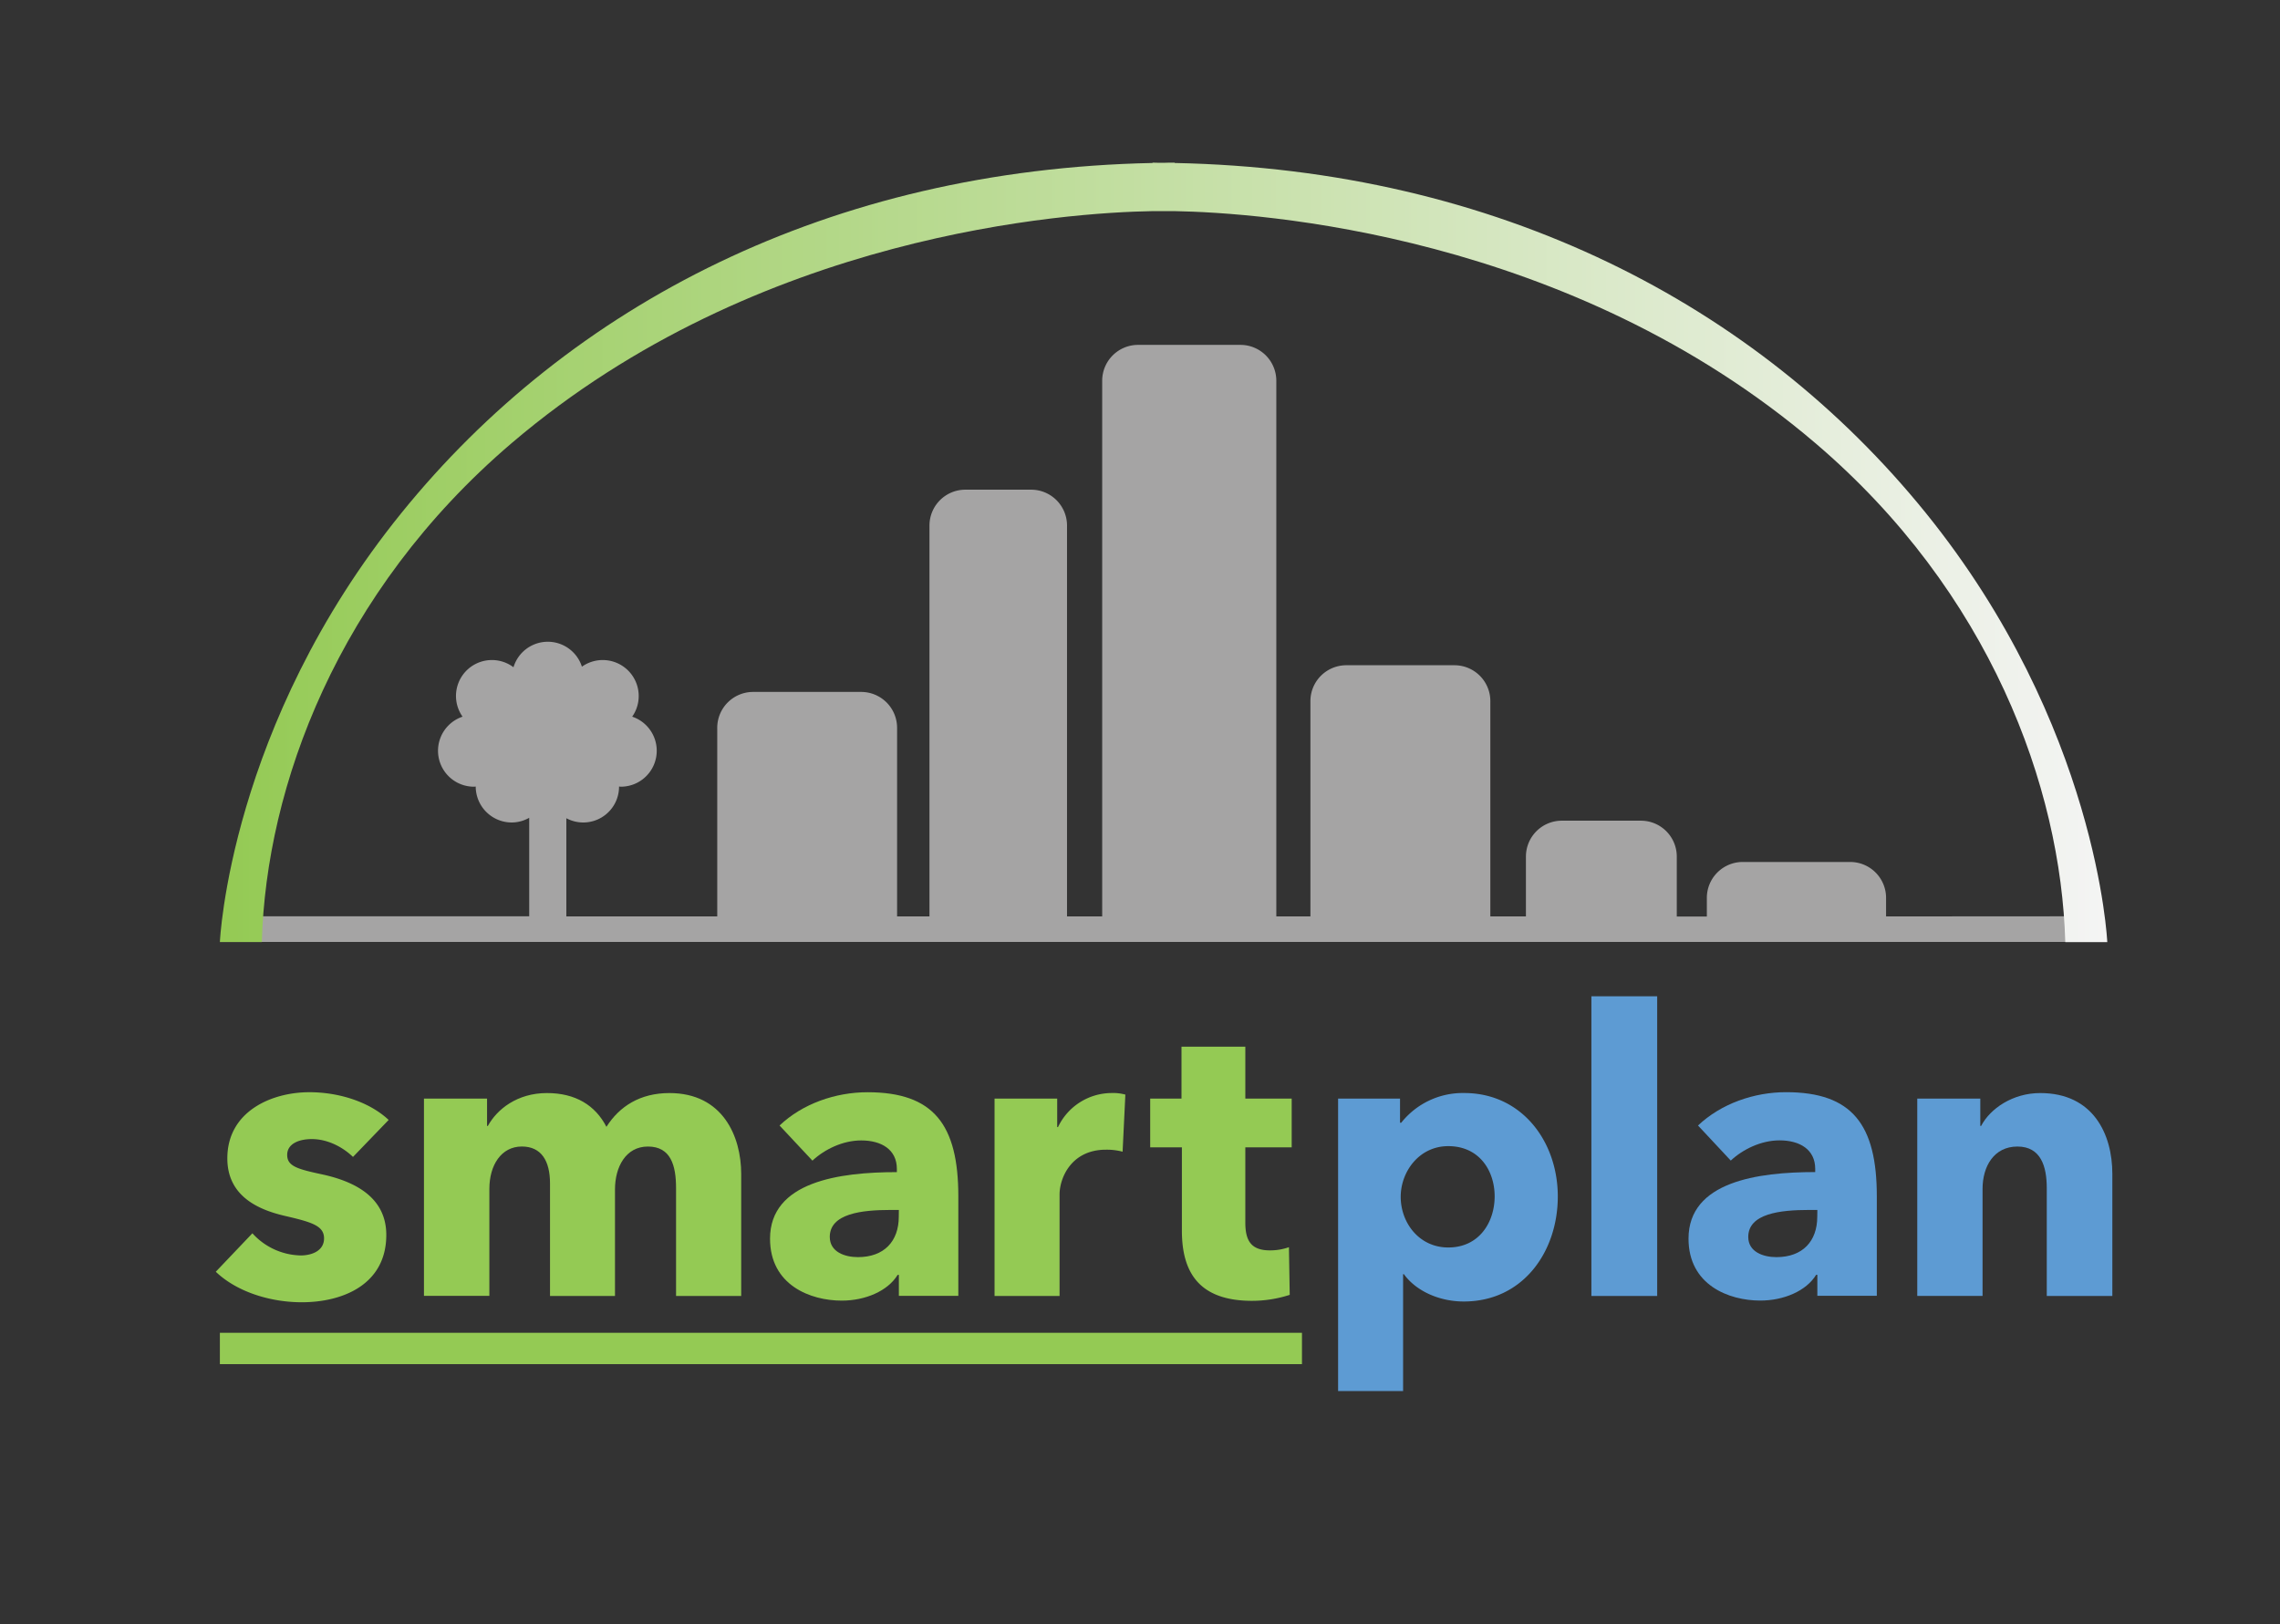
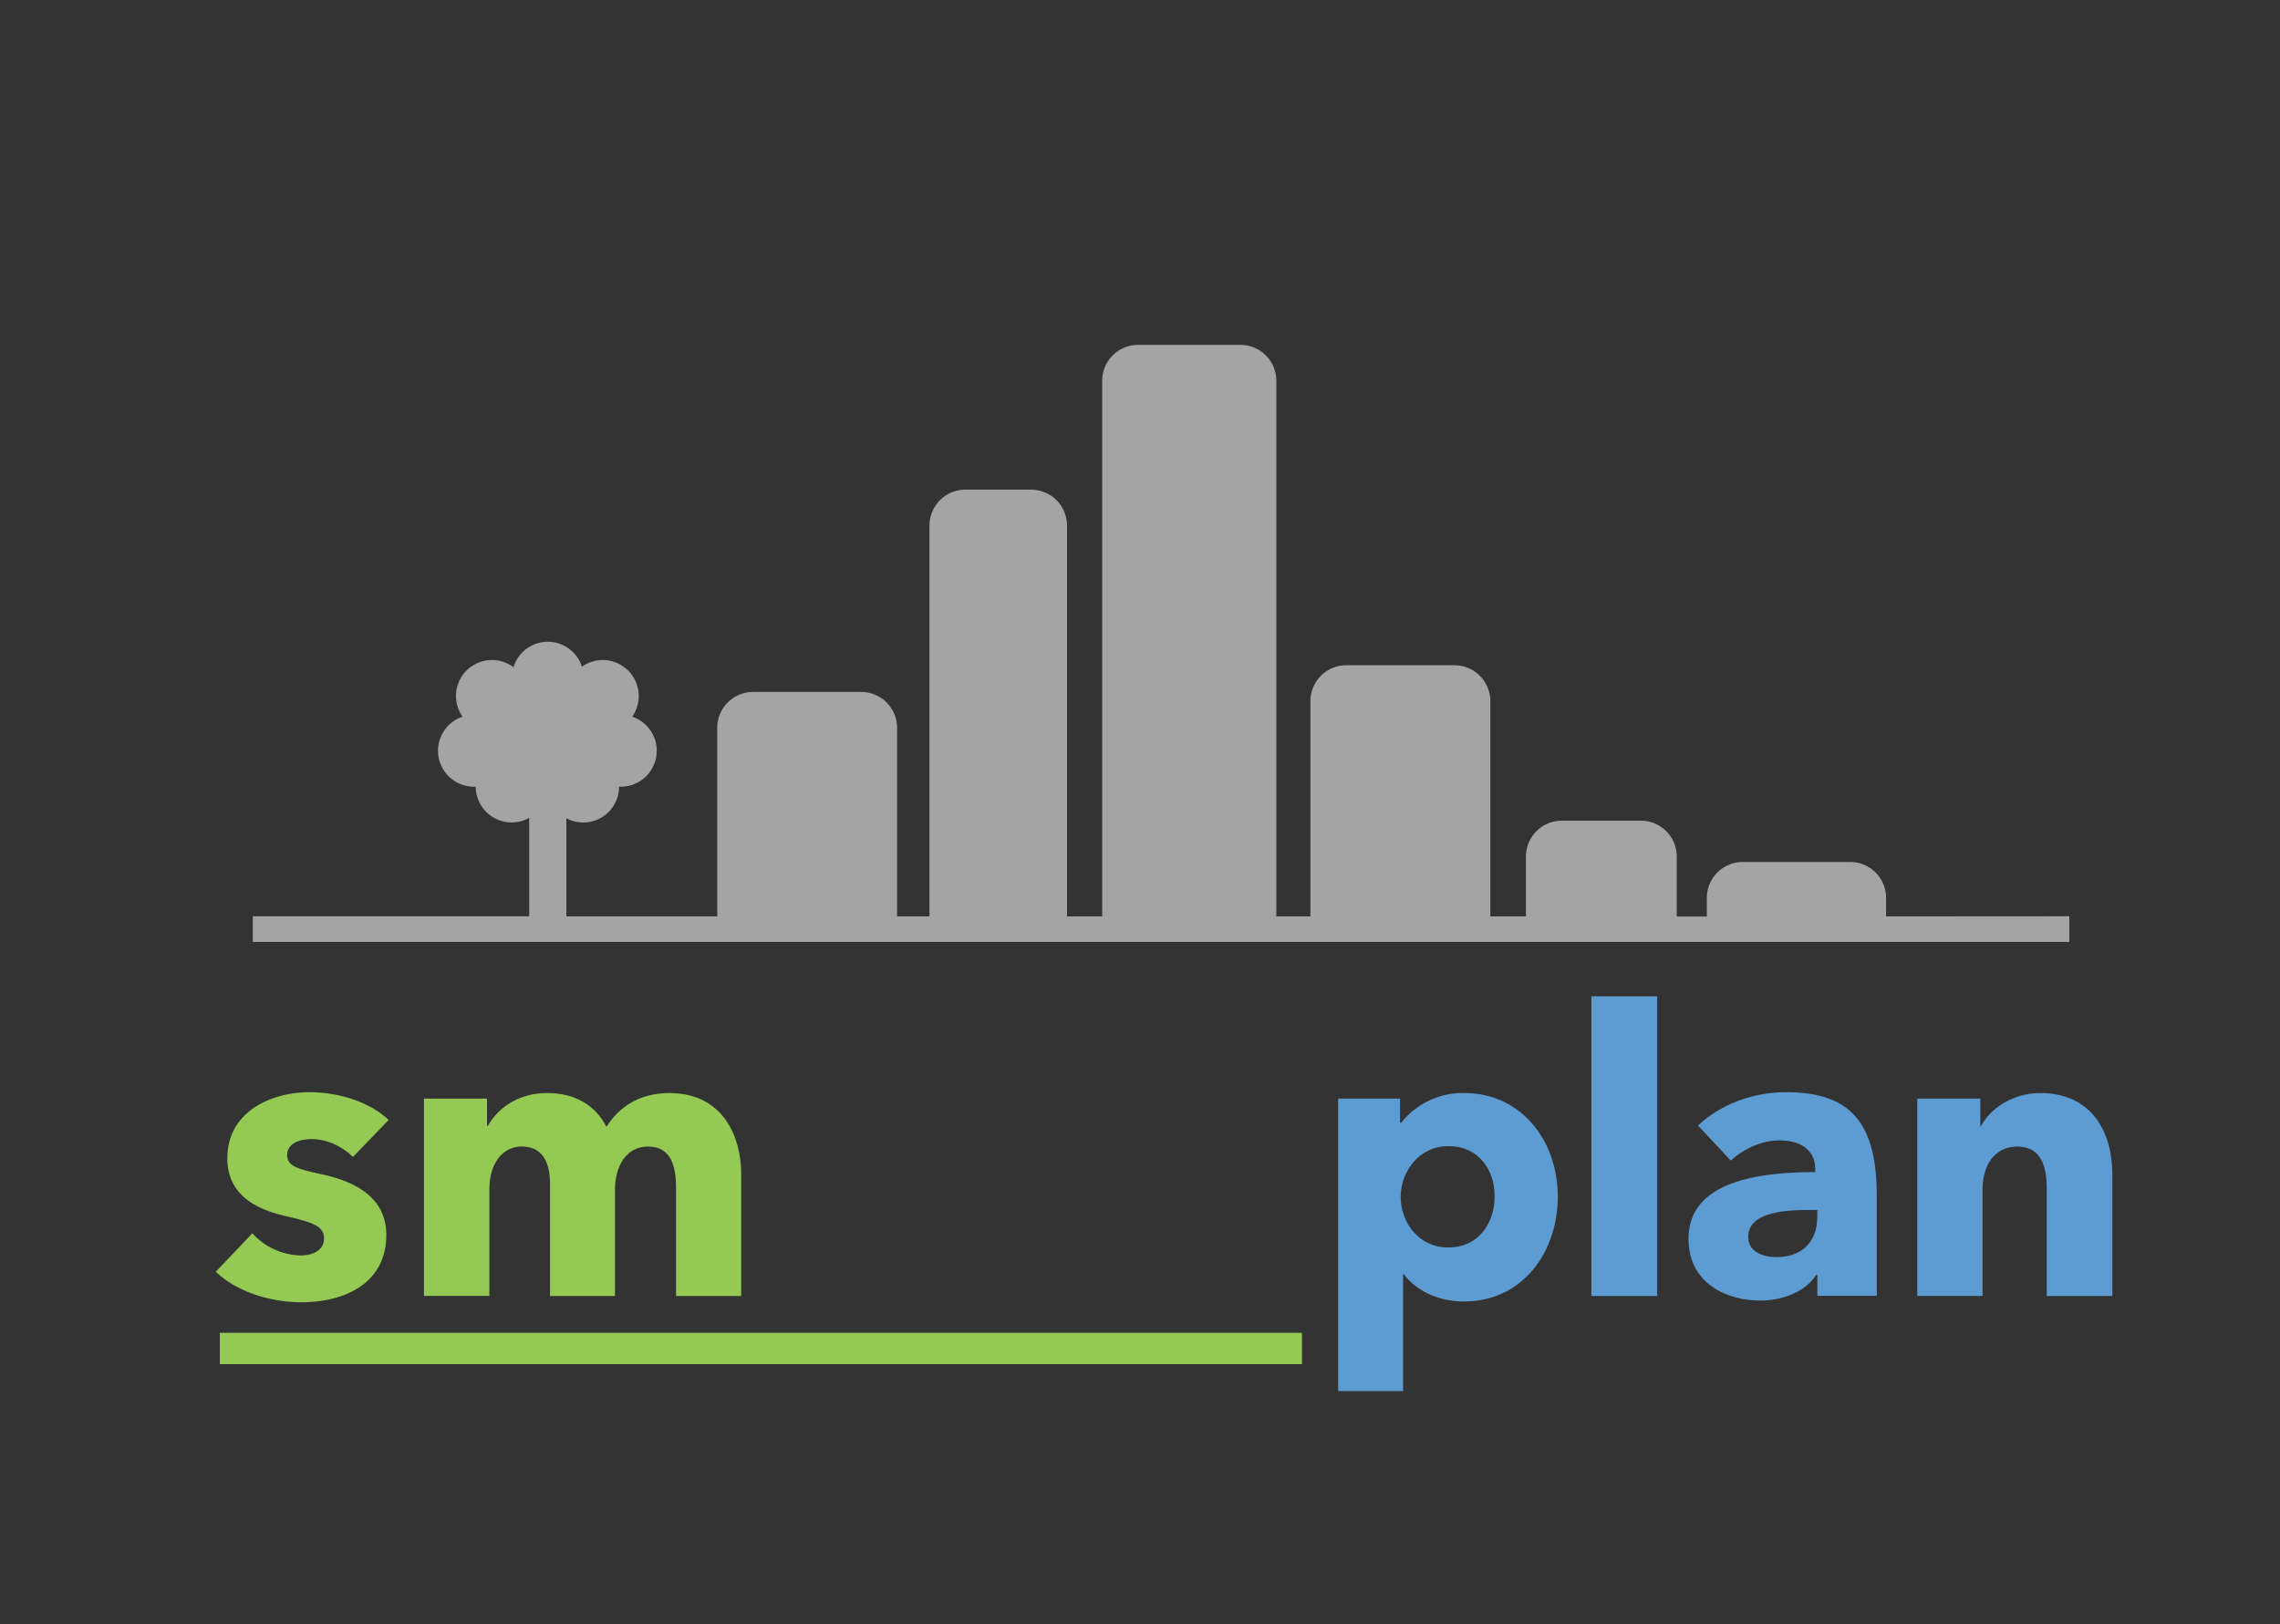
<svg xmlns="http://www.w3.org/2000/svg" id="Layer_1" data-name="Layer 1" width="809.84" height="577.05" viewBox="0 0 809.84 577.05">
  <rect x="0" y="0" width="809.84" height="577.05" fill="#333333" stroke="none" />
  <defs>
    <style>.cls-1 {fill: #94ca54;}.cls-2 {fill: #5d9bd3;}.cls-3 {fill: #a5a4a4;}.cls-4 {fill: url(#linear-gradient);}</style>
    <linearGradient id="linear-gradient" x1="78.1" y1="196.22" x2="748.44" y2="196.22" gradientUnits="userSpaceOnUse">
      <stop offset="0" stop-color="#94ca54" />
      <stop offset="1" stop-color="#f4f4f4" />
    </linearGradient>
  </defs>
  <title>Artboard 1</title>
  <g>
    <g>
      <path class="cls-1" d="M125.38 411c-3.66-3.52-9-6.34-14.64-6.34-4.37.0-8.73 1.55-8.73 5.63s3.8 5.07 12.81 7c10.7 2.4 22.39 7.75 22.39 21.41.0 17.74-15.63 23.93-30 23.93-11.41.0-23.23-3.8-30.56-10.84l13-13.66A23.8 23.8.0 00106.8 446c3.8.0 8.3-1.55 8.3-6.06s-4.36-5.77-13.93-8c-9.72-2.25-20.42-7.18-20.42-20.42.0-16.75 15.77-23.51 29.14-23.51 10.42.0 21.26 3.38 28.16 9.85z" />
      <path class="cls-1" d="M240.13 460.39v-38.3c0-8-1.83-14.78-10-14.78-7.89.0-11.69 7.32-11.69 15.2v37.88H195.36v-40c0-8-3.1-13.09-10-13.09-7.32.0-11.54 6.62-11.54 15.06v38H150.59V390.27H173V4e2h.28c3.24-5.92 10.42-11.69 21-11.69 10.14.0 17.18 4.36 21.12 12 4.65-7.32 12-12 22.39-12 19 0 25.48 15.49 25.48 28.72v43.37z" />
-       <path class="cls-1" d="M276.89 399.84c8.16-7.74 19.85-11.82 31.25-11.82 23.52.0 32.25 11.54 32.25 37v35.34H319.27v-7.46h-.43c-3.52 5.77-11.54 9.15-19.85 9.15-11.12.0-25.48-5.49-25.48-22 0-20.27 24.64-23.65 45.05-23.65v-1.13c0-6.9-5.49-10.13-12.67-10.13-6.62.0-13.09 3.23-17.32 7.18zm42.38 30h-3c-10.14.0-21.54 1.27-21.54 9.58.0 5.35 5.35 7.18 10 7.18 9.3.0 14.51-5.63 14.51-14.36z" />
-       <path class="cls-1" d="M398.74 409.14a22.24 22.24.0 00-5.91-.71c-12.39.0-16.48 10.14-16.48 15.91v36.05H353.26V390.27h22.25v10.14h.28a21.17 21.17.0 0119-12.11 16.47 16.47.0 014.93.56z" />
-       <path class="cls-1" d="M442.33 407.59v26.75c0 6.48 2.11 9.86 8.73 9.86a20.11 20.11.0 006.76-1.13L458.1 460a43.53 43.53.0 01-13.38 2.12c-18.73.0-24.92-10-24.92-24.92V407.59H408.54V390.27h11.12V371.83h22.67v18.44H458.8v17.32z" />
      <path class="cls-2" d="M519.91 462.36c-8.59.0-16.9-3.66-21.26-9.71h-.28v41.53H475.28V390.27h22v8.59h.42a27.86 27.86.0 0122.39-10.56c20.42.0 33.23 17.18 33.23 36.75S541 462.36 519.91 462.36zm-5.49-55.19c-10.42.0-16.9 9.15-16.9 18 0 9.15 6.48 18 16.9 18 11 0 16.47-9 16.47-18.16S525.4 407.17 514.42 407.17z" />
      <path class="cls-2" d="M565.25 460.39V353.94h23.37V460.39z" />
      <path class="cls-2" d="M603.12 399.84C611.29 392.1 623 388 634.38 388c23.52.0 32.25 11.54 32.25 37v35.34H645.51v-7.46h-.43c-3.52 5.77-11.54 9.15-19.85 9.15-11.12.0-25.48-5.49-25.48-22 0-20.27 24.63-23.65 45-23.65v-1.13c0-6.9-5.49-10.13-12.67-10.13-6.62.0-13.09 3.23-17.32 7.18zm42.39 30h-3c-10.14.0-21.54 1.27-21.54 9.58.0 5.35 5.35 7.18 10 7.18 9.3.0 14.51-5.63 14.51-14.36z" />
      <path class="cls-2" d="M727 460.39v-38.3c0-7.74-2.11-14.78-10.42-14.78s-12.39 7-12.39 15.06v38H681v-70.1h22.39V4e2h.28c3.24-6.2 11.26-11.69 21-11.69 18.86.0 25.62 14.64 25.62 28.72v43.37z" />
    </g>
    <path class="cls-3" d="M669.92 325.56v-6.3c0-.1.0-.19.0-.29a12.75 12.75.0 00-12.75-12.75H619A12.75 12.75.0 00606.26 319c0 .1.0.19.0.29v6.3H595.58v-21c0-.09.0-.19.0-.29a12.75 12.75.0 00-12.75-12.75h-28.1A12.75 12.75.0 00542 304.27c0 .1.0.2.0.29v21H529.36V249.38a2.77 2.77.0 000-.3 12.75 12.75.0 00-12.75-12.75h-38.4a12.75 12.75.0 00-12.76 12.75c0 .11.0.2.0.3v76.18H453.34v-190a2.85 2.85.0 000-.29 12.75 12.75.0 00-12.75-12.75H404.24a12.75 12.75.0 00-12.75 12.75c0 .1.0.19.0.29v190H379V187a2.85 2.85.0 000-.29 12.75 12.75.0 00-12.75-12.75H342.89a12.75 12.75.0 00-12.75 12.75c0 .1.0.19.0.29V325.56h-11.5v-66.7c0-.1.0-.19.0-.29a12.76 12.76.0 00-12.76-12.76H267.51a12.75 12.75.0 00-12.75 12.76 2.85 2.85.0 000 .29v66.7h-53.6V290.68a12.71 12.71.0 0018.72-11.26c.2.0.39.06.59.06a12.77 12.77.0 004.08-24.88 12.78 12.78.0 00-17.86-17.76 12.72 12.72.0 00-24.3.2A12.76 12.76.0 00164.3 254.6a12.77 12.77.0 004.08 24.88c.2.0.39-.05.59-.06a12.8 12.8.0 0012.8 12.77 12.65 12.65.0 006.2-1.67v35H89.79v9.1H735v-9.1z" />
-     <path class="cls-4" d="M684 182.19c-59.83-73.93-152.08-122-266.77-124.29v-.12c-1.32.0-2.61.0-3.92.06s-2.61-.06-3.92-.06v.12c-114.69 2.33-206.94 50.36-266.77 124.29C81.39 257.79 78.1 334.66 78.1 334.66H93c1.51-55.12 26.8-124.41 88.75-177.25C269.23 82.8 379.4 75.52 409.36 75H410h3.32 3.32.59c30 .55 140.13 7.83 227.59 82.44 62 52.84 87.23 122.13 88.75 177.25h14.92S745.15 257.79 684 182.19z" />
    <rect class="cls-1" x="78.1" y="473.48" width="384.35" height="11.13" />
  </g>
</svg>